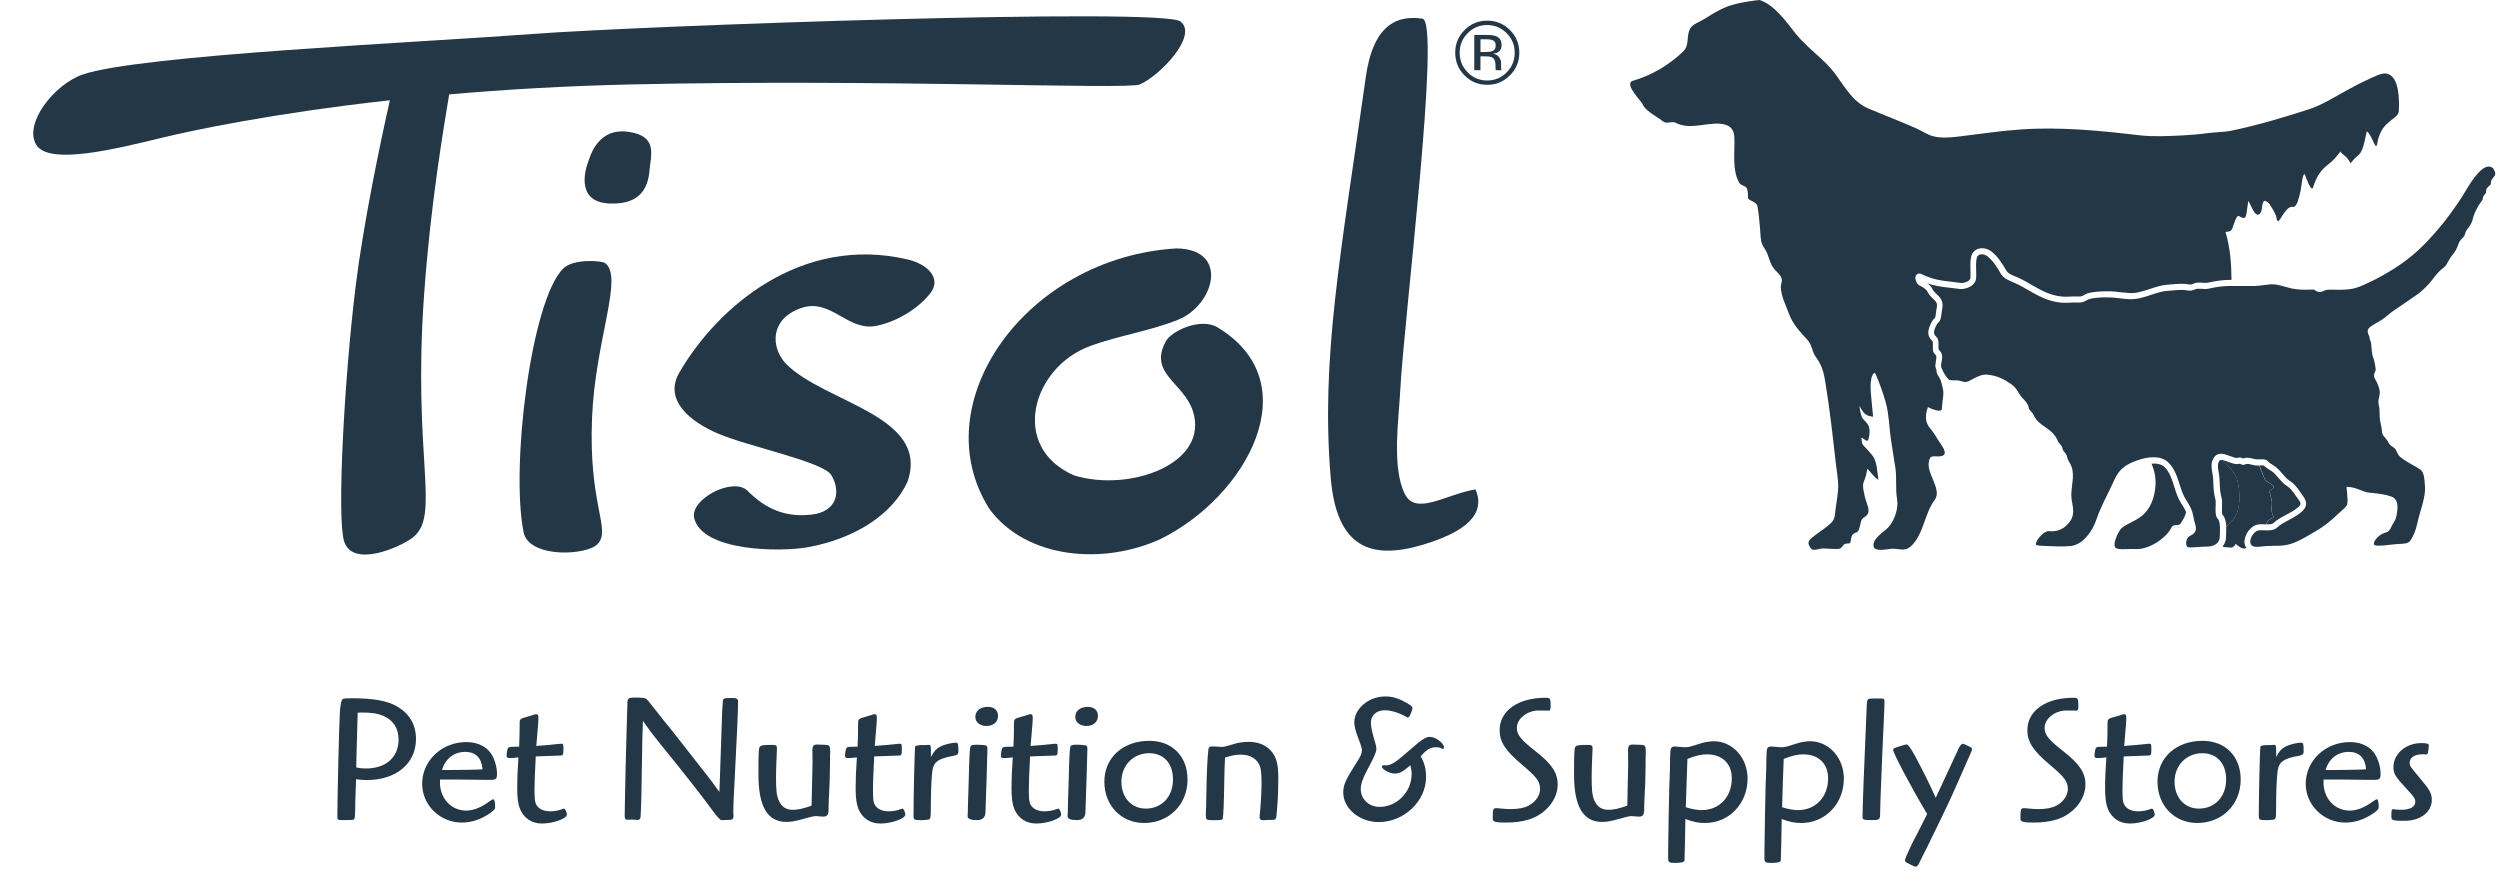
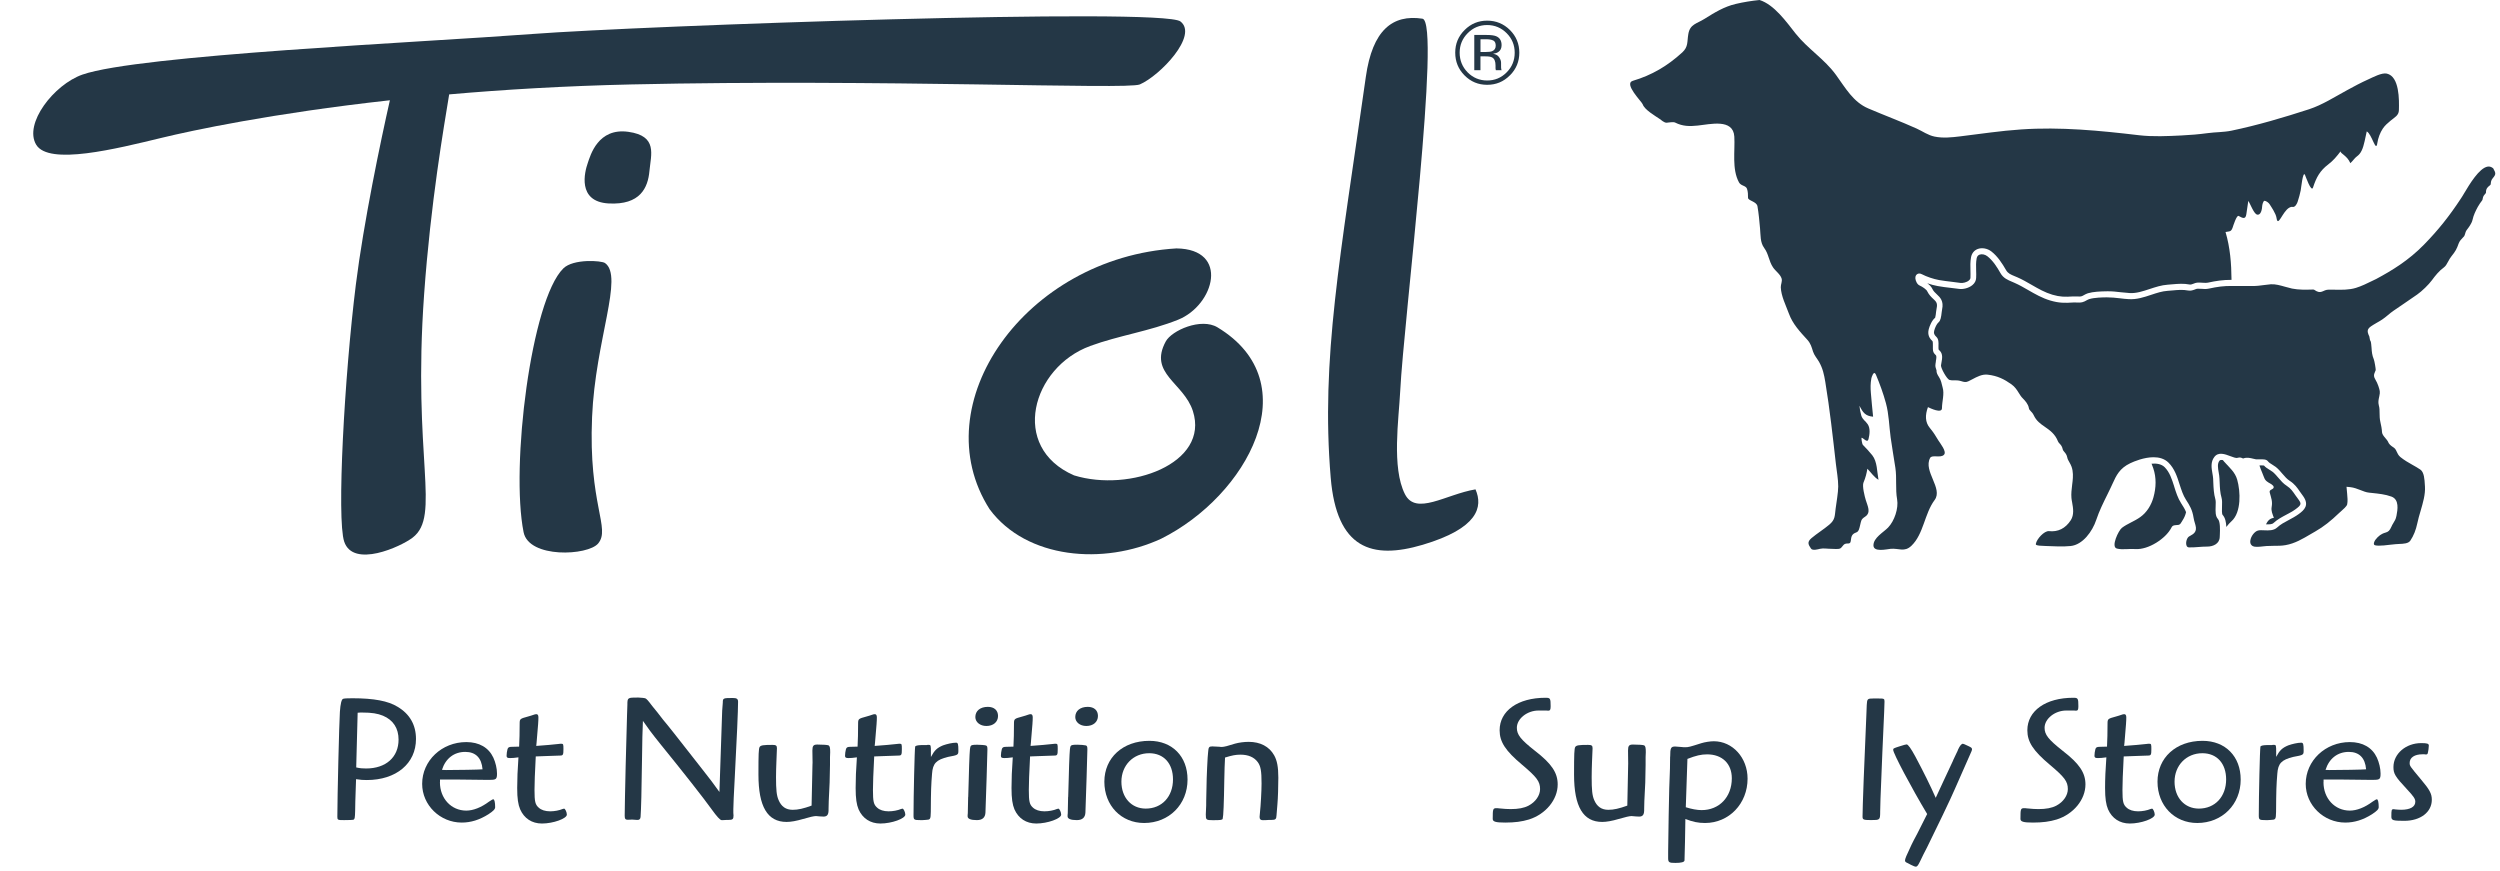
<svg xmlns="http://www.w3.org/2000/svg" width="66" height="23" viewBox="0 0 66 23" fill="none">
  <g clip-path="url(#clip0_207_4753)">
    <path d="M58.915 13.758C59.173 13.521 59.151 12.976 59.062 12.663C59.005 12.463 58.858 12.345 58.724 12.195C58.71 12.179 58.697 12.163 58.684 12.147C58.642 12.139 58.612 12.141 58.594 12.163C58.533 12.242 58.553 12.354 58.574 12.475C58.583 12.528 58.593 12.582 58.594 12.633L58.599 12.735C58.605 12.876 58.61 13.011 58.65 13.146C58.667 13.208 58.664 13.289 58.661 13.374C58.658 13.442 58.654 13.57 58.678 13.595C58.748 13.67 58.77 13.79 58.775 13.912C58.817 13.855 58.866 13.801 58.915 13.757V13.758Z" fill="#243746" />
    <path d="M59.88 12.735C59.919 12.758 60.022 12.803 60.026 12.859C60.026 12.933 59.896 12.914 59.921 13.003C59.959 13.148 59.999 13.235 59.972 13.382C59.953 13.491 59.994 13.567 60.03 13.671C59.916 13.686 59.863 13.758 59.822 13.842C59.902 13.845 59.98 13.845 60.019 13.809C60.125 13.711 60.244 13.649 60.359 13.588C60.444 13.543 60.525 13.501 60.601 13.445C60.759 13.33 60.758 13.297 60.686 13.195C60.655 13.154 60.625 13.112 60.596 13.071C60.531 12.977 60.478 12.895 60.372 12.827C60.28 12.769 60.212 12.688 60.147 12.612C60.097 12.554 60.049 12.497 59.994 12.454C59.973 12.438 59.948 12.422 59.921 12.406C59.869 12.375 59.809 12.339 59.769 12.29C59.742 12.285 59.682 12.286 59.649 12.288C59.671 12.353 59.695 12.419 59.728 12.495C59.777 12.607 59.777 12.675 59.883 12.734L59.88 12.735Z" fill="#243746" />
    <path d="M51.105 9.54C51.118 9.478 51.132 9.401 51.105 9.376C51.039 9.314 51.031 9.281 51.028 9.207V9.176C51.026 9.162 51.026 9.143 51.028 9.121C51.028 9.093 51.029 9.028 51.02 9.01C50.948 8.942 50.877 8.848 50.92 8.686C50.941 8.609 50.999 8.459 51.088 8.388C51.097 8.37 51.11 8.267 51.114 8.223C51.119 8.188 51.122 8.158 51.127 8.139C51.157 8.002 51.114 7.961 51.035 7.888C50.986 7.842 50.925 7.784 50.88 7.692C50.86 7.644 50.757 7.572 50.678 7.537C50.61 7.508 50.572 7.412 50.566 7.354C50.559 7.284 50.593 7.251 50.613 7.238C50.634 7.224 50.676 7.206 50.738 7.24C50.865 7.306 51.042 7.366 51.19 7.393C51.303 7.414 51.42 7.426 51.532 7.44C51.606 7.448 51.681 7.458 51.755 7.469C51.816 7.478 51.921 7.455 51.979 7.404C52.019 7.371 52.02 7.342 52.02 7.333C52.024 7.27 52.02 7.206 52.02 7.143C52.017 7.029 52.013 6.912 52.035 6.794C52.054 6.688 52.117 6.61 52.21 6.574C52.322 6.531 52.466 6.557 52.571 6.637C52.741 6.769 52.861 6.96 52.96 7.131C53.009 7.218 53.084 7.248 53.189 7.292L53.254 7.319C53.388 7.377 53.513 7.45 53.635 7.52C53.815 7.624 53.986 7.722 54.182 7.78C54.386 7.84 54.511 7.84 54.73 7.826C54.759 7.825 54.792 7.826 54.827 7.826C54.87 7.828 54.919 7.831 54.947 7.823C54.971 7.817 54.994 7.804 55.021 7.788C55.05 7.772 55.083 7.754 55.121 7.742C55.258 7.701 55.448 7.692 55.632 7.69C55.756 7.687 55.88 7.703 55.998 7.716C56.071 7.723 56.144 7.731 56.217 7.736C56.395 7.749 56.568 7.69 56.751 7.63C56.904 7.58 57.062 7.527 57.228 7.516C57.274 7.513 57.315 7.51 57.358 7.505C57.505 7.493 57.644 7.48 57.813 7.512C57.837 7.516 57.861 7.507 57.899 7.493C57.934 7.478 57.973 7.464 58.02 7.461C58.06 7.459 58.101 7.461 58.142 7.464C58.196 7.467 58.248 7.471 58.294 7.461C58.504 7.415 58.685 7.388 58.912 7.388C58.909 6.961 58.876 6.536 58.754 6.125C58.873 6.103 58.901 6.12 58.942 6.006C58.955 5.968 59.047 5.671 59.1 5.701C59.209 5.761 59.282 5.798 59.303 5.657C59.32 5.54 59.339 5.421 59.355 5.304C59.41 5.383 59.499 5.641 59.586 5.665C59.69 5.692 59.719 5.518 59.722 5.439C59.722 5.421 59.745 5.297 59.787 5.301C59.832 5.306 59.894 5.355 59.915 5.388C59.959 5.458 60.082 5.633 60.1 5.752C60.138 6.018 60.253 5.589 60.436 5.483C60.462 5.469 60.493 5.455 60.53 5.463C60.594 5.474 60.647 5.366 60.659 5.322C60.693 5.213 60.718 5.131 60.738 5.029C60.748 4.987 60.795 4.504 60.851 4.615C60.863 4.64 61.018 5.093 61.064 4.95C61.151 4.683 61.246 4.508 61.464 4.342C61.602 4.237 61.685 4.134 61.79 3.997C61.794 4.06 61.968 4.112 62.049 4.308C62.117 4.248 62.16 4.174 62.217 4.133C62.277 4.089 62.312 4.048 62.348 3.975C62.414 3.842 62.447 3.613 62.482 3.469C62.621 3.54 62.724 4.049 62.762 3.774C62.779 3.654 62.835 3.499 62.906 3.395C62.961 3.312 63.039 3.246 63.115 3.183C63.218 3.097 63.327 3.05 63.331 2.909C63.339 2.636 63.347 2.019 63.012 1.943C62.879 1.913 62.644 2.041 62.528 2.093C62.334 2.18 62.144 2.281 61.957 2.384C61.633 2.56 61.312 2.768 60.96 2.884C60.294 3.1 59.594 3.308 58.909 3.45C58.702 3.493 58.489 3.486 58.28 3.515C58.049 3.546 57.826 3.565 57.592 3.576C57.23 3.594 56.832 3.613 56.469 3.57C55.437 3.448 54.398 3.346 53.358 3.417C52.817 3.453 52.284 3.535 51.748 3.6C51.527 3.627 51.295 3.652 51.073 3.606C50.896 3.57 50.759 3.466 50.597 3.393C50.18 3.205 49.745 3.044 49.323 2.863C48.925 2.694 48.721 2.323 48.474 1.983C48.169 1.56 47.725 1.29 47.405 0.887C47.162 0.58 46.842 0.123 46.452 0C46.24 0.022 46.03 0.055 45.823 0.104C45.514 0.177 45.268 0.33 45.002 0.496C44.792 0.629 44.616 0.636 44.572 0.898C44.536 1.108 44.575 1.233 44.411 1.385C44.023 1.739 43.608 1.986 43.105 2.134C42.86 2.209 43.34 2.681 43.366 2.751C43.415 2.898 43.691 3.055 43.812 3.138C43.856 3.17 43.936 3.241 43.996 3.24C44.055 3.238 44.17 3.21 44.224 3.236C44.42 3.336 44.607 3.338 44.82 3.315C45.146 3.282 45.756 3.123 45.786 3.605C45.808 3.984 45.717 4.465 45.91 4.816C45.963 4.912 46.091 4.895 46.121 4.985C46.147 5.059 46.148 5.143 46.148 5.221C46.148 5.3 46.373 5.317 46.397 5.445C46.431 5.638 46.447 5.836 46.465 6.03C46.482 6.207 46.465 6.399 46.575 6.547C46.695 6.707 46.694 6.889 46.808 7.059C46.873 7.157 47.002 7.241 47.035 7.355C47.057 7.429 47.01 7.508 47.013 7.584C47.021 7.815 47.146 8.059 47.224 8.272C47.326 8.555 47.517 8.754 47.717 8.974C47.805 9.074 47.826 9.162 47.864 9.282C47.895 9.379 47.971 9.464 48.022 9.551C48.123 9.73 48.155 9.886 48.188 10.084C48.306 10.802 48.386 11.527 48.468 12.252C48.49 12.448 48.529 12.645 48.529 12.843C48.529 13.001 48.48 13.276 48.46 13.433C48.435 13.629 48.45 13.719 48.292 13.852C48.142 13.978 47.973 14.081 47.823 14.207C47.704 14.309 47.736 14.373 47.81 14.482C47.851 14.543 47.993 14.502 48.046 14.489C48.145 14.467 48.243 14.49 48.346 14.489C48.408 14.487 48.52 14.505 48.577 14.481C48.627 14.459 48.654 14.384 48.705 14.361C48.776 14.328 48.85 14.386 48.861 14.274C48.874 14.162 48.888 14.097 49.004 14.057C49.078 14.032 49.089 13.935 49.108 13.861C49.138 13.746 49.127 13.713 49.235 13.643C49.407 13.534 49.301 13.354 49.257 13.203C49.228 13.107 49.156 12.83 49.197 12.737C49.25 12.612 49.276 12.509 49.299 12.375C49.397 12.475 49.47 12.593 49.592 12.667C49.552 12.457 49.563 12.191 49.428 12.019C49.352 11.923 49.266 11.833 49.181 11.746C49.157 11.722 49.133 11.554 49.148 11.556C49.192 11.561 49.299 11.705 49.328 11.595C49.358 11.475 49.382 11.309 49.307 11.199C49.249 11.112 49.17 11.077 49.138 10.971C49.113 10.887 49.099 10.8 49.089 10.713C49.182 10.89 49.242 10.982 49.45 11.001C49.429 10.792 49.408 10.584 49.391 10.375C49.38 10.244 49.379 10.12 49.404 9.989C49.408 9.967 49.467 9.76 49.524 9.891C49.627 10.135 49.718 10.386 49.788 10.642C49.869 10.938 49.872 11.245 49.913 11.548C49.949 11.815 49.998 12.082 50.038 12.351C50.079 12.63 50.035 12.909 50.084 13.184C50.125 13.42 50.013 13.754 49.845 13.928C49.723 14.054 49.459 14.196 49.459 14.397C49.459 14.584 49.802 14.5 49.913 14.489C50.126 14.468 50.275 14.587 50.462 14.408C50.786 14.097 50.803 13.564 51.075 13.199C51.301 12.895 50.768 12.438 50.955 12.09C51.005 11.995 51.239 12.103 51.323 12.003C51.398 11.921 51.222 11.706 51.179 11.637C51.105 11.512 51.042 11.411 50.948 11.298C50.822 11.148 50.82 10.958 50.898 10.748C50.964 10.78 51.266 10.925 51.268 10.777C51.269 10.593 51.337 10.4 51.285 10.228C51.257 10.13 51.249 10.043 51.189 9.954C51.149 9.894 51.119 9.836 51.124 9.777C51.103 9.722 51.092 9.675 51.094 9.643C51.094 9.613 51.102 9.578 51.108 9.542L51.105 9.54Z" fill="#243746" />
    <path d="M57.399 12.843C57.337 12.649 57.279 12.465 57.145 12.332C57.064 12.253 56.941 12.229 56.801 12.241C56.816 12.28 56.831 12.32 56.846 12.361C56.931 12.611 56.922 12.874 56.852 13.126C56.797 13.33 56.678 13.526 56.506 13.649C56.354 13.76 56.161 13.825 56.016 13.937C55.932 14.002 55.718 14.44 55.886 14.482C56.03 14.52 56.224 14.482 56.374 14.495C56.716 14.519 57.184 14.217 57.33 13.921C57.363 13.855 57.434 13.867 57.505 13.858C57.565 13.848 57.576 13.806 57.609 13.755C57.669 13.664 57.696 13.592 57.712 13.521C57.684 13.448 57.644 13.38 57.582 13.286C57.494 13.15 57.445 12.993 57.398 12.843H57.399Z" fill="#243746" />
-     <path d="M59.26 14.249C59.283 14.075 59.424 13.898 59.574 13.855C59.644 13.834 59.72 13.839 59.794 13.842C59.802 13.842 59.812 13.842 59.819 13.842C59.859 13.758 59.914 13.686 60.028 13.671C59.992 13.567 59.951 13.491 59.97 13.382C59.995 13.235 59.957 13.15 59.919 13.003C59.895 12.914 60.025 12.933 60.023 12.859C60.02 12.803 59.919 12.758 59.878 12.736C59.772 12.677 59.774 12.609 59.723 12.497C59.69 12.421 59.666 12.353 59.644 12.29H59.642C59.601 12.29 59.563 12.29 59.544 12.288C59.511 12.283 59.48 12.275 59.448 12.268C59.369 12.247 59.323 12.238 59.269 12.261C59.214 12.287 59.168 12.261 59.148 12.248C59.143 12.245 59.135 12.242 59.132 12.241C59.038 12.272 58.931 12.233 58.828 12.195C58.771 12.173 58.721 12.155 58.681 12.147C58.694 12.163 58.706 12.179 58.721 12.195C58.855 12.347 59.002 12.463 59.059 12.663C59.148 12.976 59.17 13.521 58.912 13.758C58.863 13.803 58.814 13.855 58.771 13.913C58.774 13.986 58.771 14.059 58.768 14.124V14.185C58.763 14.283 58.73 14.362 58.678 14.424C58.713 14.459 58.77 14.438 58.868 14.456C58.937 14.467 58.997 14.421 59.02 14.358C59.099 14.422 59.211 14.522 59.303 14.465C59.263 14.405 59.244 14.332 59.255 14.25L59.26 14.249Z" fill="#243746" />
    <path d="M59.478 14.418C59.529 14.449 59.66 14.434 59.747 14.424C59.782 14.419 59.813 14.416 59.839 14.415C59.899 14.411 59.96 14.411 60.02 14.41C60.131 14.41 60.237 14.41 60.341 14.391C60.585 14.348 60.79 14.226 61.007 14.098L61.126 14.029C61.336 13.909 61.53 13.758 61.757 13.539C61.772 13.524 61.791 13.507 61.812 13.49C61.864 13.444 61.953 13.366 61.965 13.317C61.984 13.232 61.973 13.126 61.964 13.025L61.948 12.851L62.043 12.86C62.145 12.871 62.232 12.906 62.318 12.939C62.394 12.969 62.465 12.998 62.544 13.006L62.628 13.015C62.797 13.033 62.971 13.05 63.134 13.11C63.347 13.189 63.296 13.463 63.268 13.61L63.263 13.632C63.251 13.701 63.216 13.76 63.184 13.81C63.165 13.842 63.146 13.872 63.135 13.902C63.086 14.013 63.051 14.04 62.974 14.062C62.953 14.068 62.926 14.075 62.89 14.094C62.822 14.125 62.705 14.228 62.677 14.316C62.664 14.354 62.673 14.373 62.677 14.38C62.7 14.413 62.847 14.415 63.11 14.38C63.168 14.372 63.217 14.367 63.247 14.366C63.271 14.364 63.301 14.362 63.331 14.361C63.453 14.356 63.579 14.351 63.632 14.274C63.72 14.143 63.78 13.992 63.817 13.815C63.839 13.709 63.87 13.6 63.902 13.494C63.965 13.278 64.032 13.053 64.019 12.846L64.016 12.802C64.008 12.659 63.998 12.467 63.897 12.397C63.829 12.351 63.761 12.312 63.687 12.271C63.581 12.212 63.474 12.15 63.371 12.067C63.317 12.022 63.292 11.967 63.273 11.924C63.26 11.896 63.249 11.872 63.232 11.85C63.216 11.829 63.194 11.815 63.168 11.798C63.123 11.768 63.067 11.728 63.039 11.652C63.032 11.635 63.002 11.599 62.979 11.572C62.933 11.518 62.89 11.467 62.885 11.411C62.882 11.325 62.862 11.23 62.843 11.146C62.822 11.058 62.822 10.982 62.821 10.909C62.821 10.838 62.821 10.77 62.801 10.702C62.779 10.617 62.794 10.553 62.808 10.487L62.814 10.459C62.84 10.343 62.828 10.312 62.789 10.191L62.779 10.166C62.762 10.12 62.746 10.081 62.722 10.043C62.658 9.938 62.666 9.894 62.7 9.817C62.707 9.804 62.713 9.79 62.719 9.771C62.722 9.738 62.686 9.527 62.669 9.488C62.623 9.379 62.615 9.286 62.609 9.186C62.605 9.151 62.604 9.116 62.599 9.08C62.593 9.026 62.588 9.02 62.587 9.015C62.572 8.991 62.561 8.965 62.549 8.878C62.549 8.878 62.545 8.873 62.542 8.865C62.52 8.816 62.487 8.743 62.525 8.682C62.55 8.639 62.605 8.604 62.749 8.52C62.8 8.492 62.851 8.462 62.893 8.433C62.941 8.403 62.991 8.359 63.042 8.318C63.089 8.278 63.137 8.239 63.181 8.209C63.277 8.142 63.361 8.085 63.445 8.029C63.564 7.948 63.678 7.87 63.813 7.776C63.937 7.69 64.119 7.513 64.202 7.399C64.289 7.281 64.386 7.156 64.523 7.056C64.566 7.025 64.598 6.966 64.632 6.903C64.659 6.854 64.685 6.805 64.721 6.762C64.821 6.64 64.86 6.569 64.907 6.432C64.931 6.365 64.975 6.319 65.015 6.278C65.028 6.266 65.04 6.251 65.053 6.237C65.062 6.226 65.069 6.202 65.077 6.177C65.086 6.144 65.097 6.104 65.123 6.07C65.18 5.997 65.255 5.893 65.274 5.806C65.303 5.674 65.356 5.57 65.413 5.463C65.448 5.398 65.491 5.341 65.532 5.285C65.537 5.279 65.538 5.271 65.541 5.254C65.546 5.224 65.554 5.178 65.595 5.135C65.62 5.111 65.631 5.092 65.63 5.078C65.627 4.979 65.681 4.936 65.715 4.908C65.73 4.896 65.742 4.887 65.752 4.874C65.755 4.871 65.755 4.862 65.757 4.844C65.76 4.81 65.763 4.759 65.807 4.707C65.897 4.602 65.894 4.574 65.82 4.443C65.772 4.405 65.727 4.391 65.676 4.398C65.45 4.435 65.194 4.868 65.055 5.1C65.021 5.156 64.995 5.203 64.971 5.236C64.661 5.708 64.37 6.073 63.998 6.454C63.584 6.879 63.145 7.143 62.732 7.365L62.624 7.417C62.489 7.483 62.348 7.553 62.196 7.6C62.016 7.655 61.823 7.652 61.636 7.648H61.535C61.443 7.644 61.41 7.649 61.33 7.687C61.228 7.736 61.16 7.692 61.119 7.665C61.096 7.649 61.084 7.643 61.072 7.644H61.05C60.871 7.649 60.686 7.654 60.509 7.618C60.45 7.605 60.389 7.587 60.326 7.57C60.197 7.534 60.065 7.496 59.948 7.505C59.891 7.51 59.836 7.518 59.782 7.524C59.676 7.538 59.567 7.554 59.45 7.55C59.366 7.55 59.284 7.55 59.2 7.55C59.114 7.55 59.028 7.55 58.942 7.55C58.705 7.545 58.533 7.572 58.315 7.619C58.246 7.635 58.182 7.63 58.118 7.625C58.084 7.624 58.049 7.621 58.014 7.622C57.994 7.622 57.97 7.632 57.943 7.643C57.897 7.66 57.839 7.682 57.771 7.67C57.625 7.643 57.502 7.654 57.359 7.667C57.317 7.67 57.273 7.674 57.227 7.678C57.081 7.687 56.939 7.734 56.789 7.784C56.599 7.847 56.405 7.912 56.194 7.897C56.118 7.893 56.042 7.885 55.968 7.875C55.85 7.861 55.737 7.85 55.622 7.85C55.514 7.85 55.291 7.855 55.156 7.896C55.135 7.902 55.113 7.915 55.089 7.927C55.056 7.946 55.02 7.967 54.975 7.978C54.923 7.991 54.866 7.989 54.809 7.986C54.781 7.986 54.754 7.983 54.73 7.986C54.512 8 54.362 8.003 54.128 7.934C53.913 7.87 53.726 7.763 53.546 7.659C53.429 7.591 53.307 7.521 53.181 7.466L53.119 7.439C53.005 7.391 52.888 7.344 52.812 7.21C52.724 7.053 52.613 6.879 52.465 6.764C52.404 6.716 52.319 6.7 52.259 6.723C52.218 6.738 52.193 6.772 52.183 6.822C52.164 6.925 52.167 7.029 52.17 7.138C52.172 7.205 52.175 7.273 52.17 7.339C52.167 7.41 52.134 7.475 52.071 7.527C51.97 7.611 51.819 7.641 51.721 7.627C51.649 7.616 51.576 7.608 51.502 7.6C51.386 7.587 51.268 7.573 51.151 7.551C51.064 7.535 50.971 7.51 50.88 7.478C50.936 7.519 50.989 7.57 51.013 7.625C51.043 7.687 51.086 7.728 51.133 7.771C51.22 7.853 51.32 7.946 51.271 8.172C51.268 8.188 51.265 8.212 51.261 8.24C51.247 8.37 51.231 8.465 51.178 8.509C51.132 8.546 51.083 8.65 51.064 8.726C51.045 8.797 51.059 8.836 51.124 8.898C51.181 8.954 51.179 9.048 51.176 9.123C51.176 9.138 51.176 9.153 51.176 9.164V9.197C51.178 9.211 51.179 9.227 51.181 9.232C51.181 9.232 51.184 9.238 51.205 9.255C51.298 9.341 51.273 9.472 51.255 9.569C51.249 9.597 51.244 9.624 51.242 9.648C51.239 9.722 51.396 10.007 51.465 10.03C51.502 10.041 51.546 10.043 51.587 10.04C51.641 10.04 51.703 10.04 51.764 10.059C51.858 10.089 51.899 10.097 51.967 10.065C52 10.051 52.033 10.032 52.069 10.013C52.191 9.948 52.329 9.874 52.474 9.891C52.738 9.921 52.915 10.014 53.102 10.146C53.195 10.212 53.249 10.297 53.295 10.372C53.328 10.424 53.358 10.475 53.401 10.516C53.461 10.576 53.544 10.667 53.562 10.772C53.568 10.811 53.584 10.825 53.611 10.854C53.636 10.879 53.666 10.911 53.69 10.961C53.76 11.113 53.869 11.189 53.984 11.268C54.115 11.36 54.253 11.453 54.332 11.655C54.34 11.676 54.354 11.69 54.371 11.709C54.4 11.739 54.439 11.78 54.454 11.853C54.46 11.885 54.474 11.902 54.496 11.928C54.526 11.962 54.563 12.005 54.577 12.082C54.583 12.119 54.607 12.16 54.632 12.204C54.653 12.242 54.675 12.28 54.689 12.321C54.735 12.451 54.729 12.588 54.716 12.707L54.705 12.797C54.691 12.914 54.676 13.036 54.686 13.145C54.689 13.184 54.697 13.226 54.705 13.268C54.732 13.418 54.76 13.589 54.669 13.733C54.528 13.951 54.332 14.048 54.092 14.022C53.97 14.011 53.769 14.228 53.747 14.356C53.747 14.364 53.745 14.373 53.747 14.377C53.772 14.407 53.891 14.41 53.941 14.411L54.025 14.415C54.231 14.424 54.465 14.435 54.664 14.415C54.982 14.383 55.239 14.033 55.342 13.722C55.421 13.486 55.53 13.267 55.635 13.055C55.663 12.998 55.69 12.941 55.718 12.884C55.737 12.845 55.755 12.806 55.771 12.77C55.87 12.552 55.956 12.364 56.239 12.229C56.341 12.18 56.604 12.071 56.855 12.071C56.999 12.071 57.141 12.108 57.247 12.212C57.409 12.372 57.477 12.584 57.541 12.788C57.589 12.935 57.633 13.074 57.709 13.192C57.812 13.35 57.877 13.46 57.91 13.667C57.918 13.719 57.932 13.768 57.948 13.82L57.96 13.863C58.011 14.04 57.907 14.098 57.824 14.144L57.791 14.163C57.736 14.196 57.7 14.31 57.72 14.389C57.733 14.441 57.763 14.449 57.788 14.451C57.87 14.454 57.952 14.448 58.039 14.441C58.115 14.435 58.191 14.43 58.266 14.43H58.269C58.431 14.43 58.596 14.353 58.601 14.177L58.604 14.113C58.609 13.994 58.618 13.771 58.553 13.701C58.484 13.627 58.488 13.501 58.493 13.365C58.496 13.295 58.498 13.224 58.487 13.186C58.443 13.031 58.438 12.889 58.431 12.739L58.427 12.637C58.425 12.593 58.416 12.546 58.408 12.498C58.383 12.357 58.356 12.196 58.46 12.062C58.566 11.924 58.74 11.989 58.877 12.041C58.947 12.068 59.032 12.1 59.069 12.087C59.138 12.063 59.189 12.09 59.216 12.105C59.315 12.067 59.402 12.09 59.481 12.109C59.508 12.116 59.535 12.123 59.562 12.127C59.576 12.128 59.602 12.127 59.632 12.127C59.753 12.123 59.829 12.125 59.87 12.174C59.896 12.21 59.946 12.242 59.992 12.269C60.025 12.29 60.057 12.309 60.081 12.328C60.148 12.381 60.204 12.446 60.256 12.508C60.318 12.579 60.375 12.647 60.447 12.693C60.58 12.778 60.647 12.876 60.718 12.98C60.745 13.018 60.772 13.059 60.805 13.101C60.969 13.335 60.836 13.463 60.684 13.573C60.599 13.635 60.509 13.682 60.424 13.728C60.313 13.787 60.207 13.842 60.117 13.926C60.025 14.011 59.892 14.005 59.779 14C59.714 13.997 59.654 13.994 59.609 14.007C59.519 14.032 59.424 14.157 59.409 14.269C59.394 14.37 59.451 14.403 59.47 14.416L59.478 14.418Z" fill="#243746" />
    <path d="M36.965 10.335C36.929 11.059 36.736 12.345 37.09 13.045C37.381 13.621 38.164 13.053 38.953 12.919C39.155 13.382 39.024 13.948 37.557 14.383C36.213 14.781 35.289 14.486 35.131 12.614C34.867 9.469 35.386 6.786 36.058 2.029C36.233 0.792 36.764 0.375 37.552 0.493C38.051 0.569 37.062 8.413 36.965 10.335Z" fill="#243746" />
    <path d="M28.78 9.134C29.547 8.854 30.345 8.745 31.104 8.44C32.059 8.054 32.469 6.576 31.058 6.558C27.065 6.799 24.355 10.672 26.126 13.444C27.101 14.758 29.137 14.927 30.655 14.222C32.922 13.091 34.565 10.104 32.142 8.642C31.71 8.381 30.934 8.723 30.776 9.014C30.314 9.864 31.251 10.103 31.492 10.851C31.939 12.239 29.824 13.003 28.355 12.55C26.647 11.807 27.245 9.697 28.78 9.135V9.134Z" fill="#243746" />
-     <path d="M18.943 11.441C18.253 11.145 17.52 10.582 17.923 9.855C18.929 8.108 21.15 6.193 23.959 6.849C24.502 6.976 24.858 7.355 24.564 7.736C24.292 8.089 23.76 8.468 23.155 8.599C22.374 8.769 21.947 7.852 21.142 8.135C20.337 8.418 20.337 9.151 20.741 9.595C21.748 10.634 24.564 10.963 23.959 12.716C23.558 13.591 22.562 14.218 21.345 14.443C20.586 14.584 18.527 14.555 18.326 13.673C18.212 13.175 19.359 12.582 19.735 12.957C20.195 13.417 20.742 13.703 21.547 13.567C22.151 13.428 22.168 12.908 21.948 12.544C21.733 12.187 19.774 11.798 18.944 11.441H18.943Z" fill="#243746" />
    <path d="M15.631 11.007C15.531 13.32 16.125 13.945 15.792 14.347C15.521 14.672 13.964 14.748 13.823 14.051C13.476 12.321 14.021 7.92 14.873 7.085C15.136 6.827 15.879 6.878 15.972 6.944C16.472 7.298 15.717 8.976 15.631 11.007ZM17.145 4.516C17.185 4.079 17.37 3.589 16.587 3.48C15.786 3.369 15.586 4.1 15.514 4.313C15.439 4.527 15.226 5.322 16.065 5.371C16.905 5.418 17.106 4.953 17.145 4.516Z" fill="#243746" />
    <path d="M31.163 0.566C30.682 0.196 16.965 0.677 14.043 0.898C11.123 1.119 3.654 1.453 2.174 1.97C1.423 2.234 0.623 3.265 0.955 3.82C1.287 4.375 3.063 3.93 4.283 3.635C5.056 3.448 7.167 2.993 10.293 2.647C10.048 3.727 9.599 5.878 9.395 7.51C9.093 9.926 8.886 13.701 9.087 14.299C9.324 15.006 10.581 14.434 10.894 14.193C11.648 13.613 10.886 12.1 11.197 7.766C11.371 5.338 11.717 3.361 11.858 2.492C13.3 2.365 14.911 2.269 16.669 2.229C23.288 2.081 29.756 2.373 30.091 2.229C30.622 2 31.643 0.934 31.163 0.566Z" fill="#243746" />
    <path d="M9.395 20.715C9.382 21.07 9.376 21.301 9.376 21.406C9.371 21.593 9.366 21.623 9.328 21.642C9.309 21.646 9.218 21.651 9.083 21.651C8.916 21.651 8.906 21.646 8.906 21.564C8.906 21.064 8.954 19.066 8.973 18.793C8.988 18.575 9.017 18.46 9.06 18.448C9.098 18.438 9.156 18.434 9.305 18.434C9.871 18.434 10.25 18.506 10.498 18.66C10.819 18.851 10.982 19.139 10.982 19.509C10.982 20.157 10.459 20.593 9.683 20.593C9.586 20.593 9.52 20.589 9.4 20.57L9.395 20.718V20.715ZM9.404 20.26C9.505 20.283 9.567 20.288 9.664 20.288C10.187 20.288 10.522 19.991 10.522 19.526C10.522 19.229 10.383 19.008 10.109 18.894C9.97 18.837 9.817 18.811 9.562 18.811C9.524 18.811 9.496 18.811 9.442 18.816L9.404 20.26Z" fill="#243746" />
    <path d="M11.614 20.652C11.614 21.079 11.912 21.4 12.31 21.4C12.492 21.4 12.704 21.317 12.909 21.164C12.992 21.112 13.001 21.102 13.025 21.102C13.053 21.102 13.072 21.184 13.072 21.309C13.072 21.362 13.025 21.411 12.895 21.496C12.659 21.645 12.43 21.716 12.19 21.716C11.619 21.716 11.145 21.256 11.145 20.694C11.145 20.081 11.663 19.591 12.31 19.591C12.65 19.591 12.9 19.735 13.025 20.003C13.082 20.128 13.121 20.287 13.121 20.421C13.121 20.57 13.097 20.588 12.934 20.588H12.786C12.585 20.584 12.191 20.579 12.014 20.579H11.616V20.65L11.614 20.652ZM12.282 19.85C11.989 19.85 11.763 20.022 11.668 20.324C11.725 20.329 11.76 20.329 11.774 20.329C12.052 20.329 12.652 20.32 12.739 20.31C12.715 20.008 12.557 19.85 12.283 19.85H12.282Z" fill="#243746" />
    <path d="M14.162 19.692C14.473 19.668 14.532 19.664 14.751 19.64C14.775 19.635 14.803 19.635 14.818 19.635C14.87 19.635 14.875 19.645 14.875 19.774C14.875 19.928 14.865 19.947 14.783 19.947C14.653 19.951 14.519 19.956 14.38 19.961C14.287 19.964 14.209 19.967 14.144 19.97C14.12 20.44 14.111 20.671 14.111 20.853C14.111 21.164 14.13 21.241 14.222 21.322C14.288 21.384 14.394 21.419 14.524 21.419C14.639 21.419 14.764 21.395 14.854 21.357C14.868 21.352 14.883 21.348 14.892 21.348C14.921 21.348 14.965 21.444 14.965 21.506C14.965 21.611 14.604 21.741 14.307 21.741C14.043 21.741 13.838 21.607 13.732 21.366C13.679 21.241 13.654 21.083 13.654 20.805C13.654 20.565 13.664 20.331 13.687 19.994C13.581 20.008 13.529 20.013 13.466 20.013C13.393 20.013 13.374 19.999 13.374 19.951C13.374 19.904 13.384 19.826 13.398 19.779C13.412 19.732 13.436 19.716 13.513 19.716C13.566 19.716 13.586 19.716 13.705 19.711C13.714 19.539 13.719 19.336 13.719 19.098C13.719 18.977 13.733 18.973 13.94 18.916C14.002 18.897 14.046 18.887 14.079 18.873C14.113 18.859 14.141 18.854 14.162 18.854C14.195 18.854 14.214 18.883 14.214 18.935C14.214 19.041 14.209 19.102 14.166 19.602L14.157 19.692H14.162Z" fill="#243746" />
    <path d="M19.067 18.748L19.082 18.547C19.082 18.432 19.091 18.427 19.346 18.427C19.452 18.427 19.485 18.451 19.485 18.528C19.485 18.75 19.452 19.507 19.398 20.519C19.374 20.97 19.36 21.248 19.36 21.363V21.46C19.365 21.498 19.365 21.521 19.365 21.531C19.365 21.627 19.341 21.646 19.23 21.646C19.192 21.646 19.153 21.646 19.091 21.651H19.049C19.011 21.651 18.923 21.555 18.785 21.363C18.584 21.08 18.018 20.361 17.456 19.67C17.178 19.325 17.112 19.229 16.973 19.031C16.958 19.401 16.958 19.453 16.949 20.048C16.939 20.864 16.925 21.385 16.911 21.569C16.906 21.626 16.873 21.651 16.819 21.646L16.69 21.637L16.574 21.642C16.512 21.642 16.492 21.618 16.492 21.536C16.492 21.215 16.539 19.253 16.554 18.87L16.563 18.606C16.563 18.415 16.568 18.415 16.851 18.415C16.953 18.421 17.014 18.427 17.033 18.434C17.071 18.448 17.115 18.5 17.219 18.639C17.306 18.745 17.401 18.86 17.497 18.99C17.728 19.268 17.728 19.273 18.533 20.299C18.75 20.573 18.835 20.688 18.993 20.908L19.066 18.75L19.067 18.748Z" fill="#243746" />
    <path d="M21.452 20.154L21.447 19.814C21.447 19.689 21.476 19.656 21.577 19.656C21.725 19.656 21.855 19.665 21.879 19.68C21.907 19.703 21.917 19.743 21.917 19.857C21.917 19.871 21.917 19.918 21.912 19.991V20.192L21.902 20.661L21.879 21.145L21.874 21.352C21.879 21.506 21.841 21.558 21.739 21.558L21.643 21.553C21.6 21.548 21.566 21.544 21.542 21.544C21.49 21.544 21.377 21.569 21.202 21.621C21.025 21.673 20.881 21.699 20.766 21.699C20.261 21.699 20.023 21.295 20.023 20.451C20.023 19.909 20.027 19.76 20.056 19.718C20.089 19.675 20.147 19.665 20.391 19.665C20.487 19.665 20.511 19.684 20.511 19.752C20.511 19.771 20.506 19.863 20.497 20.113C20.492 20.242 20.487 20.377 20.487 20.516C20.487 20.851 20.502 21 20.554 21.12C20.626 21.292 20.745 21.379 20.928 21.379C21.067 21.379 21.216 21.346 21.426 21.268L21.45 20.155L21.452 20.154Z" fill="#243746" />
    <path d="M23.096 19.692C23.408 19.668 23.466 19.664 23.686 19.64C23.71 19.635 23.738 19.635 23.753 19.635C23.805 19.635 23.809 19.645 23.809 19.774C23.809 19.928 23.8 19.947 23.718 19.947C23.588 19.951 23.454 19.956 23.315 19.961C23.222 19.964 23.143 19.967 23.079 19.97C23.055 20.44 23.046 20.671 23.046 20.853C23.046 21.164 23.065 21.241 23.157 21.322C23.223 21.384 23.329 21.419 23.459 21.419C23.574 21.419 23.699 21.395 23.789 21.357C23.803 21.352 23.817 21.348 23.827 21.348C23.855 21.348 23.9 21.444 23.9 21.506C23.9 21.611 23.541 21.741 23.242 21.741C22.978 21.741 22.772 21.607 22.666 21.366C22.614 21.241 22.589 21.083 22.589 20.805C22.589 20.565 22.598 20.331 22.622 19.994C22.516 20.008 22.464 20.013 22.401 20.013C22.328 20.013 22.309 19.999 22.309 19.951C22.309 19.904 22.319 19.826 22.333 19.779C22.347 19.732 22.371 19.716 22.448 19.716C22.5 19.716 22.521 19.716 22.64 19.711C22.649 19.539 22.654 19.336 22.654 19.098C22.654 18.977 22.668 18.973 22.875 18.916C22.937 18.897 22.981 18.887 23.014 18.873C23.047 18.859 23.076 18.854 23.096 18.854C23.13 18.854 23.149 18.883 23.149 18.935C23.149 19.041 23.144 19.102 23.101 19.602L23.092 19.692H23.096Z" fill="#243746" />
    <path d="M24.579 19.98C24.671 19.808 24.737 19.744 24.895 19.678C25.001 19.64 25.145 19.607 25.24 19.607C25.292 19.607 25.301 19.645 25.301 19.819C25.301 19.929 25.292 19.934 25.028 19.982C24.716 20.059 24.625 20.154 24.606 20.427C24.582 20.725 24.577 20.854 24.573 21.434C24.568 21.635 24.563 21.64 24.433 21.646L24.356 21.651H24.299C24.131 21.651 24.117 21.642 24.117 21.526C24.117 21.003 24.146 19.771 24.16 19.713C24.166 19.687 24.222 19.673 24.328 19.67H24.443C24.462 19.67 24.476 19.669 24.486 19.665H24.514C24.576 19.665 24.576 19.67 24.576 19.882V19.983L24.579 19.98Z" fill="#243746" />
    <path d="M25.561 21.041L25.575 20.571C25.589 19.982 25.603 19.746 25.618 19.713C25.637 19.67 25.665 19.661 25.799 19.661C25.882 19.661 25.995 19.67 26.026 19.68C26.059 19.689 26.068 19.713 26.068 19.781C26.068 19.939 26.03 21.052 26.016 21.45C26.01 21.584 25.934 21.651 25.79 21.651C25.627 21.651 25.545 21.617 25.545 21.55C25.545 21.536 25.545 21.503 25.55 21.468L25.559 21.041H25.561ZM26.348 18.902C26.348 19.06 26.223 19.166 26.041 19.166C25.874 19.166 25.749 19.064 25.749 18.93C25.749 18.767 25.878 18.661 26.079 18.661C26.247 18.661 26.348 18.753 26.348 18.902Z" fill="#243746" />
    <path d="M27.211 19.692C27.523 19.668 27.581 19.664 27.801 19.64C27.825 19.635 27.853 19.635 27.868 19.635C27.92 19.635 27.924 19.645 27.924 19.774C27.924 19.928 27.915 19.947 27.833 19.947C27.703 19.951 27.569 19.956 27.43 19.961C27.337 19.964 27.258 19.967 27.194 19.97C27.17 20.44 27.161 20.671 27.161 20.853C27.161 21.164 27.18 21.241 27.271 21.322C27.338 21.384 27.444 21.419 27.573 21.419C27.689 21.419 27.814 21.395 27.904 21.357C27.918 21.352 27.932 21.348 27.942 21.348C27.97 21.348 28.015 21.444 28.015 21.506C28.015 21.611 27.654 21.741 27.357 21.741C27.093 21.741 26.887 21.607 26.781 21.366C26.729 21.241 26.704 21.083 26.704 20.805C26.704 20.565 26.713 20.331 26.737 19.994C26.631 20.008 26.579 20.013 26.516 20.013C26.445 20.013 26.424 19.999 26.424 19.951C26.424 19.904 26.434 19.826 26.448 19.779C26.462 19.732 26.486 19.716 26.563 19.716C26.615 19.716 26.636 19.716 26.755 19.711C26.764 19.539 26.769 19.336 26.769 19.098C26.769 18.977 26.783 18.973 26.99 18.916C27.052 18.897 27.096 18.887 27.129 18.873C27.162 18.859 27.191 18.854 27.211 18.854C27.245 18.854 27.264 18.883 27.264 18.935C27.264 19.041 27.259 19.102 27.216 19.602L27.207 19.692H27.211Z" fill="#243746" />
    <path d="M28.2 21.041L28.214 20.571C28.228 19.981 28.243 19.746 28.257 19.713C28.276 19.67 28.304 19.66 28.439 19.66C28.521 19.66 28.635 19.67 28.665 19.679C28.698 19.689 28.707 19.713 28.707 19.781C28.707 19.939 28.669 21.052 28.655 21.45C28.649 21.584 28.573 21.651 28.429 21.651C28.266 21.651 28.184 21.617 28.184 21.55C28.184 21.536 28.184 21.502 28.189 21.468L28.198 21.041H28.2ZM28.986 18.901C28.986 19.06 28.861 19.166 28.679 19.166C28.511 19.166 28.387 19.064 28.387 18.93C28.387 18.767 28.516 18.661 28.717 18.661C28.884 18.661 28.986 18.753 28.986 18.901Z" fill="#243746" />
    <path d="M31.351 20.581C31.351 21.237 30.862 21.727 30.205 21.727C29.601 21.727 29.155 21.267 29.155 20.637C29.155 20.008 29.639 19.558 30.344 19.558C30.948 19.558 31.351 19.97 31.351 20.579V20.581ZM29.605 20.637C29.605 21.055 29.869 21.347 30.247 21.347C30.674 21.347 30.967 21.031 30.967 20.576C30.967 20.154 30.722 19.885 30.339 19.885C29.917 19.885 29.605 20.206 29.605 20.637Z" fill="#243746" />
    <path d="M33.354 21.654C33.282 21.654 33.253 21.631 33.253 21.567C33.253 21.539 33.258 21.496 33.263 21.452C33.282 21.284 33.305 20.881 33.305 20.685C33.305 20.35 33.282 20.225 33.204 20.119C33.108 19.989 32.954 19.923 32.749 19.923C32.619 19.923 32.527 19.942 32.341 19.999C32.331 20.19 32.327 20.306 32.322 20.565C32.312 21.212 32.298 21.548 32.279 21.615C32.27 21.648 32.222 21.653 32.02 21.653C31.843 21.653 31.833 21.643 31.833 21.504C31.833 21.479 31.836 21.4 31.843 21.268C31.843 21.245 31.843 21.082 31.852 20.769C31.852 20.563 31.881 19.929 31.895 19.849C31.904 19.724 31.919 19.705 32.006 19.705C32.034 19.705 32.095 19.708 32.187 19.714C32.216 19.719 32.24 19.719 32.26 19.719C32.312 19.719 32.427 19.69 32.605 19.632C32.706 19.604 32.84 19.585 32.965 19.585C33.272 19.585 33.508 19.709 33.637 19.939C33.713 20.073 33.748 20.245 33.748 20.529C33.748 20.759 33.738 21.08 33.724 21.229C33.715 21.325 33.71 21.425 33.7 21.526C33.696 21.627 33.672 21.646 33.566 21.646C33.509 21.646 33.474 21.646 33.422 21.651H33.356L33.354 21.654Z" fill="#243746" />
-     <path d="M36.545 20.201C36.559 20.206 36.569 20.206 36.583 20.206C36.731 20.206 36.837 20.135 37.264 19.76C37.538 19.52 37.644 19.453 37.753 19.453C37.901 19.453 38.123 19.621 38.123 19.736C38.123 19.755 38.109 19.77 38.094 19.77C38.085 19.77 38.075 19.765 38.061 19.76C38.014 19.736 37.969 19.727 37.917 19.727C37.764 19.727 37.682 19.774 37.505 19.962C37.606 20.144 37.648 20.302 37.648 20.514C37.648 21.151 37.068 21.703 36.396 21.703C35.892 21.703 35.462 21.343 35.462 20.927C35.462 20.721 35.519 20.592 35.811 20.136C35.913 19.983 35.955 19.882 35.955 19.811C35.955 19.759 35.941 19.705 35.854 19.476C35.788 19.298 35.753 19.169 35.753 19.072C35.753 18.707 36.137 18.386 36.569 18.386C36.755 18.386 36.909 18.429 37.13 18.554C37.26 18.625 37.288 18.65 37.288 18.707C37.288 18.726 37.279 18.75 37.255 18.813L37.226 18.876C37.207 18.919 37.184 18.943 37.165 18.943C37.155 18.943 37.146 18.938 37.132 18.928C36.94 18.818 36.728 18.751 36.556 18.751C36.339 18.751 36.192 18.886 36.192 19.077C36.192 19.164 36.216 19.294 36.259 19.447C36.331 19.692 36.336 19.706 36.336 19.782C36.336 19.853 36.256 20.034 36.096 20.325C35.98 20.541 35.924 20.704 35.924 20.832C35.924 21.096 36.14 21.302 36.419 21.302C36.879 21.302 37.267 20.908 37.267 20.434C37.267 20.361 37.258 20.309 37.234 20.203C37.029 20.38 36.947 20.422 36.817 20.422C36.687 20.422 36.482 20.312 36.482 20.236C36.482 20.217 36.501 20.203 36.52 20.203H36.548L36.545 20.201Z" fill="#243746" />
    <path d="M40.616 18.758C40.318 18.758 40.045 18.974 40.045 19.213C40.045 19.395 40.141 19.52 40.524 19.822C40.965 20.162 41.123 20.402 41.123 20.709C41.123 21.112 40.807 21.494 40.366 21.634C40.179 21.691 39.991 21.716 39.738 21.716C39.485 21.716 39.408 21.692 39.408 21.619C39.408 21.355 39.413 21.336 39.509 21.336C39.528 21.336 39.552 21.336 39.575 21.341C39.738 21.355 39.776 21.36 39.882 21.36C40.083 21.36 40.236 21.332 40.356 21.268C40.538 21.172 40.658 21 40.658 20.832C40.658 20.631 40.571 20.516 40.184 20.19C39.743 19.82 39.59 19.586 39.59 19.279C39.59 18.765 40.073 18.421 40.802 18.421C40.927 18.421 40.937 18.435 40.937 18.647C40.937 18.734 40.922 18.762 40.875 18.762C40.861 18.762 40.846 18.762 40.823 18.758H40.617H40.616Z" fill="#243746" />
    <path d="M42.984 20.154L42.98 19.814C42.98 19.689 43.008 19.656 43.109 19.656C43.258 19.656 43.387 19.665 43.411 19.68C43.44 19.703 43.449 19.743 43.449 19.857C43.449 19.871 43.449 19.918 43.444 19.991V20.192L43.435 20.661L43.411 21.145L43.406 21.352C43.411 21.506 43.373 21.558 43.272 21.558L43.175 21.553C43.133 21.548 43.098 21.544 43.074 21.544C43.023 21.544 42.909 21.569 42.734 21.621C42.557 21.673 42.413 21.699 42.298 21.699C41.795 21.699 41.555 21.295 41.555 20.451C41.555 19.909 41.56 19.76 41.588 19.718C41.621 19.675 41.68 19.665 41.923 19.665C42.02 19.665 42.044 19.684 42.044 19.752C42.044 19.771 42.039 19.863 42.029 20.113C42.025 20.242 42.02 20.377 42.02 20.516C42.02 20.851 42.034 21 42.086 21.12C42.159 21.292 42.278 21.379 42.461 21.379C42.6 21.379 42.749 21.346 42.961 21.268L42.984 20.155V20.154Z" fill="#243746" />
    <path d="M44.093 19.977C44.093 19.741 44.112 19.708 44.227 19.708C44.249 19.708 44.308 19.713 44.404 19.722C44.433 19.727 44.456 19.727 44.486 19.727C44.578 19.727 44.611 19.717 44.913 19.621C45.005 19.592 45.149 19.569 45.244 19.569C45.742 19.569 46.136 20.005 46.136 20.557C46.136 21.215 45.647 21.727 45.013 21.727C44.831 21.727 44.692 21.698 44.494 21.621C44.494 21.817 44.475 22.642 44.471 22.715C44.468 22.759 44.387 22.781 44.23 22.781C44.063 22.781 44.039 22.767 44.039 22.652V22.484C44.045 22.196 44.05 21.877 44.053 21.524L44.068 20.815L44.087 20.287L44.091 19.975L44.093 19.977ZM44.923 21.387C45.388 21.387 45.72 21.042 45.72 20.547C45.72 20.159 45.465 19.915 45.067 19.915C44.909 19.915 44.77 19.948 44.548 20.035C44.529 20.524 44.515 20.946 44.505 21.311C44.654 21.358 44.803 21.387 44.923 21.387Z" fill="#243746" />
-     <path d="M46.635 19.977C46.635 19.741 46.654 19.708 46.769 19.708C46.792 19.708 46.851 19.713 46.947 19.722C46.975 19.727 46.999 19.727 47.029 19.727C47.12 19.727 47.154 19.717 47.456 19.621C47.547 19.592 47.691 19.569 47.786 19.569C48.284 19.569 48.678 20.005 48.678 20.557C48.678 21.215 48.189 21.727 47.555 21.727C47.373 21.727 47.234 21.698 47.037 21.621C47.037 21.817 47.018 22.642 47.013 22.715C47.01 22.759 46.93 22.781 46.773 22.781C46.605 22.781 46.581 22.767 46.581 22.652V22.484C46.588 22.196 46.592 21.877 46.596 21.524L46.61 20.815L46.629 20.287L46.633 19.975L46.635 19.977ZM47.465 21.387C47.93 21.387 48.262 21.042 48.262 20.547C48.262 20.159 48.007 19.915 47.609 19.915C47.451 19.915 47.312 19.948 47.09 20.035C47.071 20.524 47.057 20.946 47.048 21.311C47.196 21.358 47.345 21.387 47.465 21.387Z" fill="#243746" />
    <path d="M49.637 21.453C49.633 21.645 49.628 21.65 49.397 21.65C49.196 21.65 49.171 21.64 49.171 21.558C49.171 21.327 49.218 20.081 49.272 18.876L49.282 18.617C49.291 18.45 49.3 18.44 49.454 18.44H49.588C49.742 18.44 49.751 18.445 49.751 18.522C49.751 18.57 49.746 18.642 49.742 18.796C49.709 19.534 49.68 20.149 49.645 21.093L49.636 21.453H49.637Z" fill="#243746" />
    <path d="M51.562 20.072C51.59 20.015 51.618 19.956 51.648 19.89C51.691 19.803 51.677 19.833 51.691 19.793C51.739 19.687 51.783 19.635 51.821 19.635C51.835 19.635 51.864 19.649 51.969 19.698C52.041 19.732 52.061 19.746 52.061 19.781C52.061 19.8 52.052 19.833 51.995 19.953C51.865 20.25 51.735 20.543 51.606 20.835C51.544 20.993 51.03 22.062 50.872 22.375C50.81 22.495 50.747 22.615 50.69 22.74C50.638 22.846 50.613 22.88 50.58 22.88C50.556 22.88 50.513 22.865 50.45 22.832C50.426 22.818 50.398 22.804 50.369 22.789C50.312 22.766 50.292 22.747 50.292 22.718C50.292 22.675 50.325 22.593 50.464 22.301C50.483 22.263 50.531 22.162 50.618 22.004C50.747 21.749 50.834 21.581 50.877 21.49C50.455 20.785 49.98 19.888 49.98 19.796C49.98 19.759 49.99 19.754 50.143 19.705C50.252 19.67 50.316 19.652 50.335 19.652C50.373 19.652 50.45 19.759 50.566 19.974C50.786 20.386 50.965 20.749 51.103 21.063C51.247 20.747 51.358 20.516 51.563 20.075L51.562 20.072Z" fill="#243746" />
    <path d="M54.548 18.758C54.251 18.758 53.977 18.974 53.977 19.213C53.977 19.395 54.074 19.52 54.456 19.822C54.897 20.162 55.056 20.402 55.056 20.709C55.056 21.112 54.739 21.494 54.298 21.634C54.112 21.691 53.923 21.716 53.67 21.716C53.418 21.716 53.34 21.692 53.34 21.619C53.34 21.355 53.345 21.336 53.441 21.336C53.46 21.336 53.484 21.336 53.508 21.341C53.67 21.355 53.709 21.36 53.814 21.36C54.015 21.36 54.169 21.332 54.289 21.268C54.471 21.172 54.591 21 54.591 20.832C54.591 20.631 54.504 20.516 54.116 20.19C53.675 19.82 53.522 19.586 53.522 19.279C53.522 18.765 54.006 18.421 54.735 18.421C54.859 18.421 54.869 18.435 54.869 18.647C54.869 18.734 54.855 18.762 54.807 18.762C54.793 18.762 54.779 18.762 54.755 18.758H54.55H54.548Z" fill="#243746" />
    <path d="M56.083 19.692C56.395 19.668 56.453 19.664 56.673 19.64C56.697 19.635 56.725 19.635 56.739 19.635C56.792 19.635 56.796 19.645 56.796 19.774C56.796 19.928 56.787 19.947 56.705 19.947C56.575 19.951 56.441 19.956 56.302 19.961C56.209 19.964 56.13 19.967 56.066 19.97C56.042 20.44 56.033 20.671 56.033 20.853C56.033 21.164 56.052 21.241 56.144 21.322C56.21 21.384 56.316 21.419 56.445 21.419C56.561 21.419 56.686 21.395 56.776 21.357C56.79 21.352 56.804 21.348 56.814 21.348C56.842 21.348 56.885 21.444 56.885 21.506C56.885 21.611 56.525 21.741 56.227 21.741C55.963 21.741 55.758 21.607 55.652 21.366C55.6 21.241 55.574 21.083 55.574 20.805C55.574 20.565 55.584 20.331 55.608 19.994C55.502 20.008 55.449 20.013 55.386 20.013C55.313 20.013 55.294 19.999 55.294 19.951C55.294 19.904 55.304 19.826 55.318 19.779C55.332 19.732 55.356 19.716 55.434 19.716C55.486 19.716 55.506 19.716 55.625 19.711C55.634 19.539 55.639 19.336 55.639 19.098C55.639 18.977 55.653 18.973 55.861 18.916C55.922 18.897 55.966 18.887 56 18.873C56.033 18.859 56.061 18.854 56.082 18.854C56.115 18.854 56.134 18.883 56.134 18.935C56.134 19.041 56.129 19.102 56.087 19.602L56.077 19.692H56.083Z" fill="#243746" />
    <path d="M59.154 20.581C59.154 21.237 58.665 21.727 58.008 21.727C57.404 21.727 56.958 21.267 56.958 20.637C56.958 20.008 57.442 19.558 58.147 19.558C58.751 19.558 59.154 19.97 59.154 20.579V20.581ZM57.408 20.637C57.408 21.055 57.672 21.347 58.05 21.347C58.477 21.347 58.77 21.031 58.77 20.576C58.77 20.154 58.525 19.885 58.142 19.885C57.72 19.885 57.408 20.206 57.408 20.637Z" fill="#243746" />
    <path d="M60.092 19.98C60.184 19.808 60.251 19.744 60.409 19.678C60.515 19.64 60.658 19.607 60.753 19.607C60.806 19.607 60.816 19.645 60.816 19.819C60.816 19.929 60.807 19.934 60.543 19.982C60.231 20.059 60.14 20.154 60.121 20.427C60.097 20.725 60.092 20.854 60.088 21.434C60.083 21.635 60.078 21.64 59.949 21.646L59.871 21.651H59.814C59.647 21.651 59.632 21.642 59.632 21.526C59.632 21.003 59.661 19.771 59.675 19.713C59.681 19.687 59.737 19.673 59.843 19.67H59.958C59.977 19.67 59.991 19.669 60.001 19.665H60.029C60.091 19.665 60.091 19.67 60.091 19.882V19.983L60.092 19.98Z" fill="#243746" />
    <path d="M61.34 20.652C61.34 21.079 61.638 21.4 62.036 21.4C62.218 21.4 62.43 21.317 62.635 21.164C62.718 21.112 62.727 21.102 62.751 21.102C62.779 21.102 62.798 21.185 62.798 21.309C62.798 21.362 62.751 21.411 62.621 21.496C62.386 21.645 62.156 21.716 61.916 21.716C61.345 21.716 60.871 21.256 60.871 20.695C60.871 20.081 61.389 19.591 62.036 19.591C62.376 19.591 62.626 19.735 62.751 20.003C62.808 20.128 62.847 20.287 62.847 20.421C62.847 20.57 62.824 20.588 62.661 20.588H62.512C62.31 20.584 61.917 20.579 61.74 20.579H61.342V20.65L61.34 20.652ZM62.008 19.85C61.715 19.85 61.489 20.023 61.394 20.325C61.451 20.329 61.486 20.329 61.5 20.329C61.778 20.329 62.378 20.32 62.465 20.31C62.441 20.008 62.283 19.85 62.009 19.85H62.008Z" fill="#243746" />
    <path d="M64.098 19.861C64.093 19.904 64.079 19.918 64.045 19.918C64.041 19.918 64.022 19.918 63.998 19.913H63.955C63.745 19.913 63.615 19.999 63.615 20.14C63.615 20.222 63.62 20.225 63.913 20.576C64.144 20.849 64.2 20.955 64.2 21.113C64.2 21.439 63.903 21.67 63.471 21.67C63.174 21.67 63.132 21.656 63.132 21.559C63.132 21.378 63.136 21.363 63.193 21.363C63.203 21.363 63.212 21.363 63.227 21.368C63.293 21.373 63.332 21.378 63.389 21.378C63.63 21.378 63.764 21.3 63.764 21.166C63.764 21.088 63.721 21.026 63.543 20.835C63.231 20.5 63.187 20.427 63.187 20.25C63.187 19.901 63.513 19.618 63.92 19.618C64.079 19.618 64.121 19.632 64.121 19.684C64.121 19.698 64.117 19.732 64.112 19.785L64.098 19.863V19.861Z" fill="#243746" />
    <path d="M39.86 1.99C39.696 2.157 39.495 2.239 39.261 2.239C39.027 2.239 38.828 2.157 38.663 1.99C38.5 1.826 38.418 1.625 38.418 1.39C38.418 1.154 38.5 0.958 38.666 0.792C38.832 0.626 39.03 0.545 39.263 0.545C39.495 0.545 39.697 0.628 39.862 0.792C40.026 0.956 40.11 1.156 40.11 1.39C40.11 1.624 40.028 1.824 39.862 1.99H39.86ZM38.747 0.876C38.606 1.018 38.535 1.189 38.535 1.391C38.535 1.594 38.606 1.768 38.745 1.91C38.886 2.052 39.059 2.125 39.261 2.125C39.463 2.125 39.634 2.054 39.776 1.91C39.919 1.766 39.988 1.594 39.988 1.391C39.988 1.189 39.917 1.018 39.776 0.876C39.634 0.734 39.462 0.661 39.261 0.661C39.06 0.661 38.889 0.732 38.747 0.876ZM39.245 0.923C39.361 0.923 39.444 0.934 39.498 0.956C39.594 0.996 39.642 1.075 39.642 1.192C39.642 1.274 39.612 1.336 39.552 1.375C39.52 1.396 39.474 1.412 39.417 1.42C39.49 1.431 39.544 1.461 39.577 1.511C39.61 1.56 39.628 1.608 39.628 1.655V1.723C39.628 1.745 39.628 1.768 39.629 1.793C39.631 1.818 39.634 1.834 39.637 1.842L39.644 1.853H39.49V1.843C39.49 1.843 39.487 1.837 39.485 1.832L39.482 1.802V1.73C39.482 1.622 39.454 1.551 39.395 1.518C39.361 1.497 39.3 1.488 39.214 1.488H39.084V1.853H38.921V0.923H39.247H39.245ZM39.422 1.07C39.381 1.047 39.315 1.036 39.225 1.036H39.085V1.372H39.234C39.304 1.372 39.356 1.366 39.391 1.352C39.455 1.326 39.487 1.277 39.487 1.206C39.487 1.138 39.467 1.094 39.425 1.07H39.422Z" fill="#243746" />
  </g>
  <defs>
    <clipPath id="clip0_207_4753">
      <rect width="64.999" height="22.878" fill="white" transform="translate(0.878)" />
    </clipPath>
  </defs>
</svg>